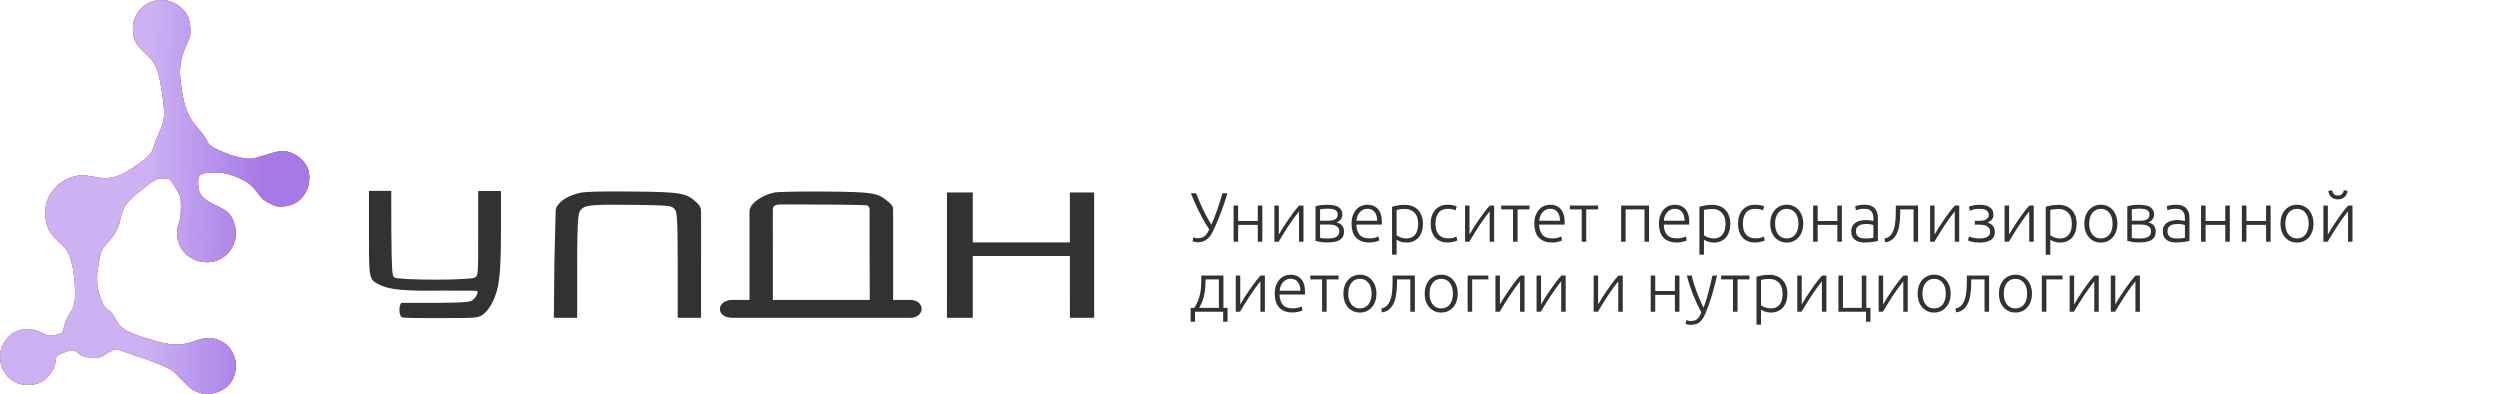
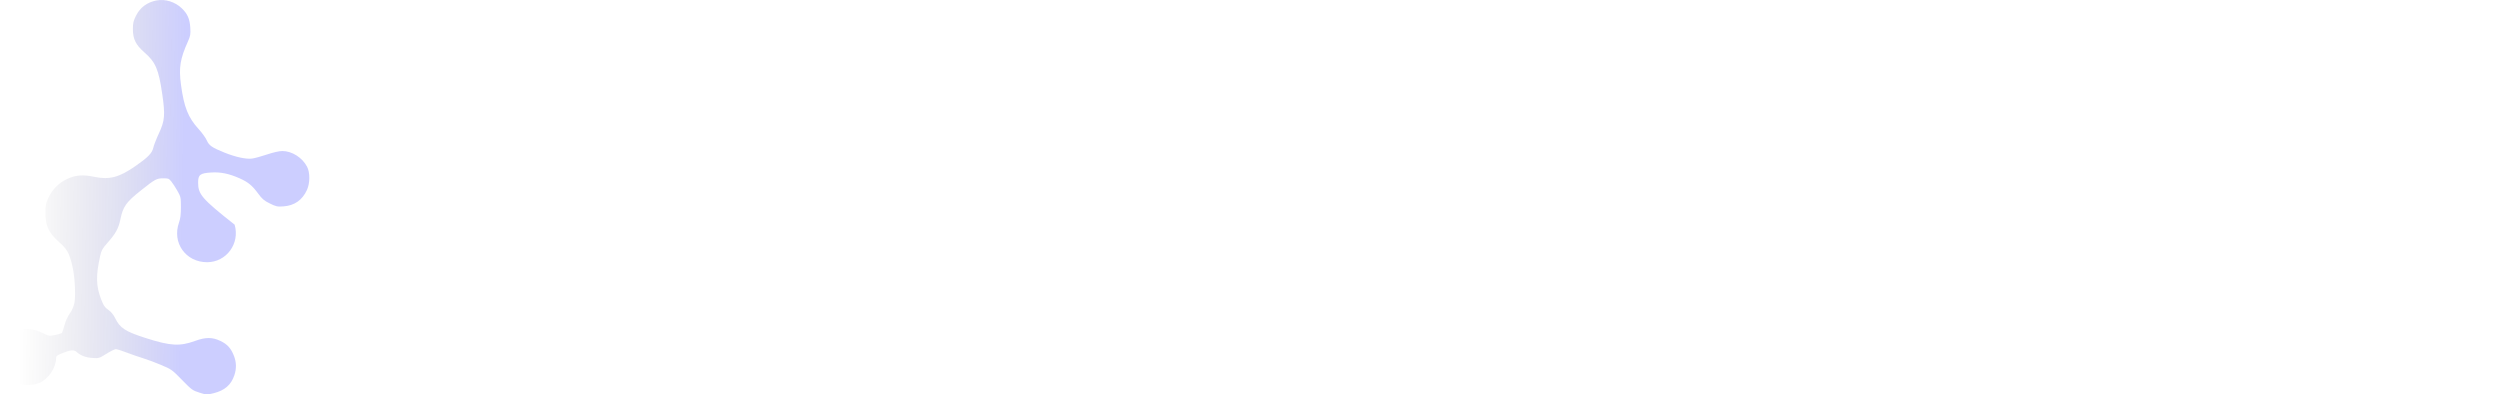
<svg xmlns="http://www.w3.org/2000/svg" width="393" height="62" viewBox="0 0 393 62" fill="none">
-   <path fill-rule="evenodd" clip-rule="evenodd" d="M24.597 0.072C23.123 0.358 22.026 1.175 21.379 2.469C20.969 3.29 20.89 3.634 20.891 4.577C20.893 6.15 21.331 7.036 22.704 8.241C24.466 9.788 24.932 10.874 25.502 14.775C25.985 18.074 25.909 18.969 24.975 20.974C24.572 21.84 24.172 22.87 24.086 23.263C23.91 24.073 23.221 24.771 21.252 26.135C18.703 27.9 17.177 28.292 14.796 27.793C13.029 27.422 11.868 27.515 10.555 28.132C9.248 28.747 8.259 29.734 7.633 31.049C7.197 31.966 7.142 32.243 7.142 33.513C7.142 35.508 7.664 36.615 9.282 38.051C10.56 39.186 10.872 39.743 11.368 41.776C11.755 43.362 11.926 46.391 11.697 47.605C11.586 48.191 11.329 48.783 10.964 49.29C10.623 49.765 10.293 50.503 10.123 51.168C9.969 51.771 9.779 52.31 9.702 52.366C9.625 52.422 9.15 52.555 8.646 52.662C7.751 52.852 7.706 52.845 6.662 52.331C4.123 51.081 1.598 51.841 0.442 54.204C-0.644 56.423 0.346 59.168 2.597 60.181C3.635 60.648 5.292 60.629 6.309 60.139C7.686 59.477 8.803 57.776 8.812 56.327C8.815 55.981 8.953 55.862 9.726 55.544C11.059 54.996 11.619 54.943 12.038 55.325C12.66 55.894 13.475 56.204 14.53 56.273C15.533 56.339 15.601 56.319 16.732 55.614C17.374 55.213 18.038 54.886 18.208 54.886C18.378 54.886 19.14 55.125 19.902 55.417C20.663 55.71 21.811 56.107 22.451 56.3C23.092 56.493 24.379 56.972 25.312 57.365C26.955 58.056 27.059 58.131 28.608 59.72C30.122 61.272 30.269 61.38 31.351 61.721C32.468 62.074 32.519 62.076 33.562 61.818C35.329 61.382 36.329 60.516 36.846 58.972C37.185 57.962 37.168 56.972 36.795 55.991C36.329 54.764 35.749 54.115 34.657 53.598C33.358 52.984 32.339 52.984 30.655 53.598C28.26 54.471 26.766 54.382 22.876 53.132C19.689 52.108 18.863 51.569 18.102 50.014C17.829 49.456 17.459 49.007 17.023 48.706C16.482 48.334 16.278 48.04 15.922 47.121C15.091 44.976 15.049 43.365 15.742 40.252C15.944 39.35 16.105 39.059 16.916 38.147C18.182 36.72 18.629 35.911 18.915 34.523C19.342 32.456 19.795 31.814 22.152 29.936C24.375 28.166 24.622 28.032 25.657 28.031C26.455 28.03 26.568 28.076 26.948 28.552C27.177 28.838 27.606 29.5 27.901 30.022C28.413 30.924 28.439 31.047 28.439 32.559C28.439 33.729 28.357 34.379 28.129 35.022C27.019 38.158 29.203 41.22 32.552 41.22C35.593 41.22 37.749 38.284 36.886 35.319C36.441 33.788 35.865 33.185 34.011 32.31C31.69 31.216 31.151 30.539 31.144 28.71C31.139 27.474 31.457 27.225 33.174 27.118C34.696 27.023 35.989 27.288 37.688 28.042C38.993 28.621 39.66 29.17 40.575 30.418C41.205 31.277 41.52 31.545 42.417 31.987C43.397 32.469 43.598 32.513 44.552 32.444C46.292 32.319 47.525 31.458 48.255 29.858C48.742 28.79 48.749 27.116 48.27 26.203C47.519 24.772 45.892 23.74 44.386 23.74C43.902 23.74 42.961 23.952 41.976 24.284C41.087 24.584 40.035 24.872 39.637 24.925C38.691 25.05 37.039 24.695 35.281 23.985C33.311 23.192 32.867 22.883 32.498 22.049C32.324 21.656 31.762 20.876 31.248 20.315C29.577 18.492 28.926 16.863 28.45 13.321C28.089 10.63 28.312 9.248 29.553 6.498C29.929 5.664 29.974 5.396 29.913 4.353C29.831 2.972 29.484 2.182 28.572 1.302C27.521 0.289 25.964 -0.193 24.597 0.072Z" fill="url(#paint0_linear_102_1376)" />
-   <path fill-rule="evenodd" clip-rule="evenodd" d="M24.597 0.072C23.123 0.358 22.026 1.175 21.379 2.469C20.969 3.29 20.89 3.634 20.891 4.577C20.893 6.15 21.331 7.036 22.704 8.241C24.466 9.788 24.932 10.874 25.502 14.775C25.985 18.074 25.909 18.969 24.975 20.974C24.572 21.84 24.172 22.87 24.086 23.263C23.91 24.073 23.221 24.771 21.252 26.135C18.703 27.9 17.177 28.292 14.796 27.793C13.029 27.422 11.868 27.515 10.555 28.132C9.248 28.747 8.259 29.734 7.633 31.049C7.197 31.966 7.142 32.243 7.142 33.513C7.142 35.508 7.664 36.615 9.282 38.051C10.56 39.186 10.872 39.743 11.368 41.776C11.755 43.362 11.926 46.391 11.697 47.605C11.586 48.191 11.329 48.783 10.964 49.29C10.623 49.765 10.293 50.503 10.123 51.168C9.969 51.771 9.779 52.31 9.702 52.366C9.625 52.422 9.15 52.555 8.646 52.662C7.751 52.852 7.706 52.845 6.662 52.331C4.123 51.081 1.598 51.841 0.442 54.204C-0.644 56.423 0.346 59.168 2.597 60.181C3.635 60.648 5.292 60.629 6.309 60.139C7.686 59.477 8.803 57.776 8.812 56.327C8.815 55.981 8.953 55.862 9.726 55.544C11.059 54.996 11.619 54.943 12.038 55.325C12.66 55.894 13.475 56.204 14.53 56.273C15.533 56.339 15.601 56.319 16.732 55.614C17.374 55.213 18.038 54.886 18.208 54.886C18.378 54.886 19.14 55.125 19.902 55.417C20.663 55.71 21.811 56.107 22.451 56.3C23.092 56.493 24.379 56.972 25.312 57.365C26.955 58.056 27.059 58.131 28.608 59.72C30.122 61.272 30.269 61.38 31.351 61.721C32.468 62.074 32.519 62.076 33.562 61.818C35.329 61.382 36.329 60.516 36.846 58.972C37.185 57.962 37.168 56.972 36.795 55.991C36.329 54.764 35.749 54.115 34.657 53.598C33.358 52.984 32.339 52.984 30.655 53.598C28.26 54.471 26.766 54.382 22.876 53.132C19.689 52.108 18.863 51.569 18.102 50.014C17.829 49.456 17.459 49.007 17.023 48.706C16.482 48.334 16.278 48.04 15.922 47.121C15.091 44.976 15.049 43.365 15.742 40.252C15.944 39.35 16.105 39.059 16.916 38.147C18.182 36.72 18.629 35.911 18.915 34.523C19.342 32.456 19.795 31.814 22.152 29.936C24.375 28.166 24.622 28.032 25.657 28.031C26.455 28.03 26.568 28.076 26.948 28.552C27.177 28.838 27.606 29.5 27.901 30.022C28.413 30.924 28.439 31.047 28.439 32.559C28.439 33.729 28.357 34.379 28.129 35.022C27.019 38.158 29.203 41.22 32.552 41.22C35.593 41.22 37.749 38.284 36.886 35.319C36.441 33.788 35.865 33.185 34.011 32.31C31.69 31.216 31.151 30.539 31.144 28.71C31.139 27.474 31.457 27.225 33.174 27.118C34.696 27.023 35.989 27.288 37.688 28.042C38.993 28.621 39.66 29.17 40.575 30.418C41.205 31.277 41.52 31.545 42.417 31.987C43.397 32.469 43.598 32.513 44.552 32.444C46.292 32.319 47.525 31.458 48.255 29.858C48.742 28.79 48.749 27.116 48.27 26.203C47.519 24.772 45.892 23.74 44.386 23.74C43.902 23.74 42.961 23.952 41.976 24.284C41.087 24.584 40.035 24.872 39.637 24.925C38.691 25.05 37.039 24.695 35.281 23.985C33.311 23.192 32.867 22.883 32.498 22.049C32.324 21.656 31.762 20.876 31.248 20.315C29.577 18.492 28.926 16.863 28.45 13.321C28.089 10.63 28.312 9.248 29.553 6.498C29.929 5.664 29.974 5.396 29.913 4.353C29.831 2.972 29.484 2.182 28.572 1.302C27.521 0.289 25.964 -0.193 24.597 0.072Z" fill="url(#paint1_linear_102_1376)" fill-opacity="0.2" />
-   <path fill-rule="evenodd" clip-rule="evenodd" d="M24.597 0.072C23.123 0.358 22.026 1.175 21.379 2.469C20.969 3.29 20.89 3.634 20.891 4.577C20.893 6.15 21.331 7.036 22.704 8.241C24.466 9.788 24.932 10.874 25.502 14.775C25.985 18.074 25.909 18.969 24.975 20.974C24.572 21.84 24.172 22.87 24.086 23.263C23.91 24.073 23.221 24.771 21.252 26.135C18.703 27.9 17.177 28.292 14.796 27.793C13.029 27.422 11.868 27.515 10.555 28.132C9.248 28.747 8.259 29.734 7.633 31.049C7.197 31.966 7.142 32.243 7.142 33.513C7.142 35.508 7.664 36.615 9.282 38.051C10.56 39.186 10.872 39.743 11.368 41.776C11.755 43.362 11.926 46.391 11.697 47.605C11.586 48.191 11.329 48.783 10.964 49.29C10.623 49.765 10.293 50.503 10.123 51.168C9.969 51.771 9.779 52.31 9.702 52.366C9.625 52.422 9.15 52.555 8.646 52.662C7.751 52.852 7.706 52.845 6.662 52.331C4.123 51.081 1.598 51.841 0.442 54.204C-0.644 56.423 0.346 59.168 2.597 60.181C3.635 60.648 5.292 60.629 6.309 60.139C7.686 59.477 8.803 57.776 8.812 56.327C8.815 55.981 8.953 55.862 9.726 55.544C11.059 54.996 11.619 54.943 12.038 55.325C12.66 55.894 13.475 56.204 14.53 56.273C15.533 56.339 15.601 56.319 16.732 55.614C17.374 55.213 18.038 54.886 18.208 54.886C18.378 54.886 19.14 55.125 19.902 55.417C20.663 55.71 21.811 56.107 22.451 56.3C23.092 56.493 24.379 56.972 25.312 57.365C26.955 58.056 27.059 58.131 28.608 59.72C30.122 61.272 30.269 61.38 31.351 61.721C32.468 62.074 32.519 62.076 33.562 61.818C35.329 61.382 36.329 60.516 36.846 58.972C37.185 57.962 37.168 56.972 36.795 55.991C36.329 54.764 35.749 54.115 34.657 53.598C33.358 52.984 32.339 52.984 30.655 53.598C28.26 54.471 26.766 54.382 22.876 53.132C19.689 52.108 18.863 51.569 18.102 50.014C17.829 49.456 17.459 49.007 17.023 48.706C16.482 48.334 16.278 48.04 15.922 47.121C15.091 44.976 15.049 43.365 15.742 40.252C15.944 39.35 16.105 39.059 16.916 38.147C18.182 36.72 18.629 35.911 18.915 34.523C19.342 32.456 19.795 31.814 22.152 29.936C24.375 28.166 24.622 28.032 25.657 28.031C26.455 28.03 26.568 28.076 26.948 28.552C27.177 28.838 27.606 29.5 27.901 30.022C28.413 30.924 28.439 31.047 28.439 32.559C28.439 33.729 28.357 34.379 28.129 35.022C27.019 38.158 29.203 41.22 32.552 41.22C35.593 41.22 37.749 38.284 36.886 35.319C36.441 33.788 35.865 33.185 34.011 32.31C31.69 31.216 31.151 30.539 31.144 28.71C31.139 27.474 31.457 27.225 33.174 27.118C34.696 27.023 35.989 27.288 37.688 28.042C38.993 28.621 39.66 29.17 40.575 30.418C41.205 31.277 41.52 31.545 42.417 31.987C43.397 32.469 43.598 32.513 44.552 32.444C46.292 32.319 47.525 31.458 48.255 29.858C48.742 28.79 48.749 27.116 48.27 26.203C47.519 24.772 45.892 23.74 44.386 23.74C43.902 23.74 42.961 23.952 41.976 24.284C41.087 24.584 40.035 24.872 39.637 24.925C38.691 25.05 37.039 24.695 35.281 23.985C33.311 23.192 32.867 22.883 32.498 22.049C32.324 21.656 31.762 20.876 31.248 20.315C29.577 18.492 28.926 16.863 28.45 13.321C28.089 10.63 28.312 9.248 29.553 6.498C29.929 5.664 29.974 5.396 29.913 4.353C29.831 2.972 29.484 2.182 28.572 1.302C27.521 0.289 25.964 -0.193 24.597 0.072Z" fill="url(#paint2_linear_102_1376)" fill-opacity="0.2" />
-   <path fill-rule="evenodd" clip-rule="evenodd" d="M24.597 0.072C23.123 0.358 22.026 1.175 21.379 2.469C20.969 3.29 20.89 3.634 20.891 4.577C20.893 6.15 21.331 7.036 22.704 8.241C24.466 9.788 24.932 10.874 25.502 14.775C25.985 18.074 25.909 18.969 24.975 20.974C24.572 21.84 24.172 22.87 24.086 23.263C23.91 24.073 23.221 24.771 21.252 26.135C18.703 27.9 17.177 28.292 14.796 27.793C13.029 27.422 11.868 27.515 10.555 28.132C9.248 28.747 8.259 29.734 7.633 31.049C7.197 31.966 7.142 32.243 7.142 33.513C7.142 35.508 7.664 36.615 9.282 38.051C10.56 39.186 10.872 39.743 11.368 41.776C11.755 43.362 11.926 46.391 11.697 47.605C11.586 48.191 11.329 48.783 10.964 49.29C10.623 49.765 10.293 50.503 10.123 51.168C9.969 51.771 9.779 52.31 9.702 52.366C9.625 52.422 9.15 52.555 8.646 52.662C7.751 52.852 7.706 52.845 6.662 52.331C4.123 51.081 1.598 51.841 0.442 54.204C-0.644 56.423 0.346 59.168 2.597 60.181C3.635 60.648 5.292 60.629 6.309 60.139C7.686 59.477 8.803 57.776 8.812 56.327C8.815 55.981 8.953 55.862 9.726 55.544C11.059 54.996 11.619 54.943 12.038 55.325C12.66 55.894 13.475 56.204 14.53 56.273C15.533 56.339 15.601 56.319 16.732 55.614C17.374 55.213 18.038 54.886 18.208 54.886C18.378 54.886 19.14 55.125 19.902 55.417C20.663 55.71 21.811 56.107 22.451 56.3C23.092 56.493 24.379 56.972 25.312 57.365C26.955 58.056 27.059 58.131 28.608 59.72C30.122 61.272 30.269 61.38 31.351 61.721C32.468 62.074 32.519 62.076 33.562 61.818C35.329 61.382 36.329 60.516 36.846 58.972C37.185 57.962 37.168 56.972 36.795 55.991C36.329 54.764 35.749 54.115 34.657 53.598C33.358 52.984 32.339 52.984 30.655 53.598C28.26 54.471 26.766 54.382 22.876 53.132C19.689 52.108 18.863 51.569 18.102 50.014C17.829 49.456 17.459 49.007 17.023 48.706C16.482 48.334 16.278 48.04 15.922 47.121C15.091 44.976 15.049 43.365 15.742 40.252C15.944 39.35 16.105 39.059 16.916 38.147C18.182 36.72 18.629 35.911 18.915 34.523C19.342 32.456 19.795 31.814 22.152 29.936C24.375 28.166 24.622 28.032 25.657 28.031C26.455 28.03 26.568 28.076 26.948 28.552C27.177 28.838 27.606 29.5 27.901 30.022C28.413 30.924 28.439 31.047 28.439 32.559C28.439 33.729 28.357 34.379 28.129 35.022C27.019 38.158 29.203 41.22 32.552 41.22C35.593 41.22 37.749 38.284 36.886 35.319C36.441 33.788 35.865 33.185 34.011 32.31C31.69 31.216 31.151 30.539 31.144 28.71C31.139 27.474 31.457 27.225 33.174 27.118C34.696 27.023 35.989 27.288 37.688 28.042C38.993 28.621 39.66 29.17 40.575 30.418C41.205 31.277 41.52 31.545 42.417 31.987C43.397 32.469 43.598 32.513 44.552 32.444C46.292 32.319 47.525 31.458 48.255 29.858C48.742 28.79 48.749 27.116 48.27 26.203C47.519 24.772 45.892 23.74 44.386 23.74C43.902 23.74 42.961 23.952 41.976 24.284C41.087 24.584 40.035 24.872 39.637 24.925C38.691 25.05 37.039 24.695 35.281 23.985C33.311 23.192 32.867 22.883 32.498 22.049C32.324 21.656 31.762 20.876 31.248 20.315C29.577 18.492 28.926 16.863 28.45 13.321C28.089 10.63 28.312 9.248 29.553 6.498C29.929 5.664 29.974 5.396 29.913 4.353C29.831 2.972 29.484 2.182 28.572 1.302C27.521 0.289 25.964 -0.193 24.597 0.072Z" fill="url(#paint3_linear_102_1376)" />
-   <path fill-rule="evenodd" clip-rule="evenodd" d="M58 36.617C58 44.002 57.981 43.908 59.665 44.765C61.193 45.542 63.621 45.769 69.473 45.682C75.072 45.74 75.072 45.6 75.072 45.881C75.072 46.35 74.708 46.799 74.434 47.047C73.991 47.447 74.135 47.548 68.723 47.615C65.619 47.615 69.081 47.61 63.089 47.615C62.692 47.943 62.697 49.435 63.079 49.816C63.089 50 64.967 50 69.222 50C74.945 50 75.122 49.986 75.907 49.458C76.37 49.147 76.994 48.362 77.372 47.615C78.484 45.42 78.749 43.239 78.749 36.264V30.021H76.96H75.172V36.672C75.172 43.321 75.171 43.324 74.635 43.629C73.84 44.082 62.525 44.066 61.975 43.612C61.634 43.329 61.577 42.463 61.522 36.714L61.501 30H59.693H58V36.617ZM91.031 30.346C89.523 30.729 88.517 31.336 88.052 31.827C87.587 32.318 87.347 32.666 87.347 33.232C87.347 33.799 87.147 41.337 87.147 41.337L87.064 49.957H88.898H90.733V41.665C90.733 33.761 90.935 33.328 91.372 32.892C92.046 32.22 93.264 32.119 99.652 32.204C104.919 32.274 105.454 32.319 105.913 32.733C106.405 33.178 106.535 33.353 106.535 41.595V49.957H108.228H110.203V41.322C110.203 41.322 110.23 33.935 110.203 33.232C110.176 32.53 109.989 32.369 109.78 32.108C109.641 31.936 109.498 31.827 109.498 31.827C107.9 30.324 107.095 30.178 99.26 30.107C94.155 30.06 91.896 30.126 91.031 30.346ZM121.76 30.259C120.366 30.547 118.984 31.3 118.25 32.169C118.25 32.169 117.822 32.67 117.822 33.232C117.822 33.795 117.822 40.07 117.822 40.07V47.146H116.693C114.674 47.146 117.681 47.146 115.141 47.146C112.601 47.146 112.414 49.957 115.141 49.957H140.255C140.255 49.957 140.678 49.957 143.077 49.957C145.475 49.957 145.475 47.146 143.077 47.146C140.678 47.146 142.512 47.146 142.23 47.146H140.396V39.697C140.396 39.697 140.396 33.373 140.396 32.811C140.396 32.249 139.585 31.668 139.585 31.668C137.918 30.281 137.251 30.177 129.667 30.113C125.863 30.081 122.305 30.147 121.76 30.259ZM148.866 40.248L148.861 49.957H150.837H152.921V45.243V40.248H160.552H168.184V45.243L168.191 49.957H170.025H172V40.248V30.259H170.092H168.184V34.183V38.108H160.552H152.921V34.183V30.259H150.893H148.866V40.248ZM135.881 32.249C136.587 32.249 136.703 32.53 136.703 33.092V40.155L136.728 47.146H130.943C127.698 47.146 124.335 47.146 123.305 47.146H121.495V40.07L121.49 33.092C121.49 33.092 121.406 32.438 121.913 32.249C122.421 32.059 123.989 32.162 129.138 32.162C133.761 32.161 135.176 32.249 135.881 32.249Z" fill="#323232" />
-   <path d="M190.421 35.327C190.575 34.982 190.733 34.608 190.894 34.205C191.055 33.794 191.213 33.373 191.367 32.94C191.521 32.5 191.664 32.064 191.796 31.631C191.935 31.191 192.056 30.773 192.159 30.377H192.951C192.804 30.883 192.654 31.363 192.5 31.818C192.353 32.265 192.199 32.702 192.038 33.127C191.884 33.545 191.723 33.959 191.554 34.37C191.385 34.773 191.209 35.18 191.026 35.591C190.909 35.855 190.78 36.134 190.641 36.427C190.502 36.72 190.329 36.992 190.124 37.241C189.919 37.483 189.666 37.685 189.365 37.846C189.072 38 188.709 38.077 188.276 38.077C188.085 38.077 187.917 38.055 187.77 38.011C187.631 37.974 187.528 37.938 187.462 37.901L187.605 37.285C187.656 37.314 187.741 37.351 187.858 37.395C187.975 37.432 188.129 37.45 188.32 37.45C188.569 37.45 188.786 37.413 188.969 37.34C189.16 37.259 189.321 37.157 189.453 37.032C189.592 36.907 189.713 36.761 189.816 36.592C189.919 36.423 190.01 36.247 190.091 36.064C189.754 35.551 189.438 35.034 189.145 34.513C188.859 33.992 188.595 33.486 188.353 32.995C188.118 32.504 187.902 32.038 187.704 31.598C187.513 31.151 187.345 30.744 187.198 30.377H188.034C188.283 31.052 188.606 31.822 189.002 32.687C189.405 33.552 189.878 34.432 190.421 35.327ZM198.44 38H197.725V35.349H194.634V38H193.919V32.313H194.634V34.744H197.725V32.313H198.44V38ZM204.204 33.226C203.984 33.49 203.727 33.824 203.434 34.227C203.148 34.63 202.854 35.056 202.554 35.503C202.26 35.95 201.978 36.394 201.707 36.834C201.435 37.274 201.201 37.663 201.003 38H200.332V32.313H201.036V36.867C201.212 36.552 201.428 36.189 201.685 35.778C201.949 35.36 202.227 34.942 202.521 34.524C202.814 34.099 203.107 33.692 203.401 33.303C203.701 32.914 203.98 32.584 204.237 32.313H204.908V38H204.204V33.226ZM208.636 32.192C208.856 32.192 209.101 32.207 209.373 32.236C209.651 32.258 209.912 32.32 210.154 32.423C210.396 32.518 210.597 32.672 210.759 32.885C210.927 33.09 211.012 33.373 211.012 33.732C211.012 34.011 210.931 34.26 210.77 34.48C210.608 34.693 210.388 34.85 210.11 34.953C210.52 35.063 210.817 35.239 211.001 35.481C211.184 35.723 211.276 36.02 211.276 36.372C211.276 36.753 211.199 37.061 211.045 37.296C210.891 37.523 210.685 37.699 210.429 37.824C210.179 37.941 209.893 38.018 209.571 38.055C209.255 38.092 208.933 38.11 208.603 38.11C208.207 38.11 207.858 38.084 207.558 38.033C207.264 37.982 207.011 37.927 206.799 37.868V32.434C206.982 32.375 207.224 32.32 207.525 32.269C207.825 32.218 208.196 32.192 208.636 32.192ZM207.514 34.7H208.812C209.252 34.7 209.607 34.627 209.879 34.48C210.15 34.333 210.286 34.088 210.286 33.743C210.286 33.523 210.238 33.351 210.143 33.226C210.047 33.101 209.923 33.01 209.769 32.951C209.615 32.885 209.439 32.845 209.241 32.83C209.043 32.808 208.845 32.797 208.647 32.797C208.405 32.797 208.174 32.812 207.954 32.841C207.734 32.863 207.587 32.885 207.514 32.907V34.7ZM207.514 35.294V37.384C207.55 37.399 207.609 37.413 207.69 37.428C207.778 37.435 207.873 37.446 207.976 37.461C208.086 37.468 208.199 37.476 208.317 37.483C208.441 37.49 208.559 37.494 208.669 37.494C208.918 37.494 209.156 37.479 209.384 37.45C209.611 37.421 209.809 37.366 209.978 37.285C210.146 37.197 210.282 37.083 210.385 36.944C210.487 36.797 210.539 36.607 210.539 36.372C210.539 36.167 210.495 35.994 210.407 35.855C210.326 35.716 210.209 35.606 210.055 35.525C209.908 35.444 209.732 35.386 209.527 35.349C209.329 35.312 209.112 35.294 208.878 35.294H207.514ZM212.462 35.151C212.462 34.652 212.532 34.22 212.671 33.853C212.818 33.479 213.005 33.167 213.232 32.918C213.467 32.669 213.731 32.485 214.024 32.368C214.325 32.243 214.633 32.181 214.948 32.181C215.645 32.181 216.199 32.408 216.609 32.863C217.027 33.318 217.236 34.018 217.236 34.964C217.236 35.023 217.233 35.081 217.225 35.14C217.225 35.199 217.222 35.254 217.214 35.305H213.221C213.243 36.002 213.416 36.537 213.738 36.911C214.061 37.285 214.574 37.472 215.278 37.472C215.667 37.472 215.975 37.435 216.202 37.362C216.43 37.289 216.595 37.226 216.697 37.175L216.829 37.791C216.727 37.85 216.532 37.919 216.246 38C215.968 38.081 215.638 38.121 215.256 38.121C214.758 38.121 214.332 38.048 213.98 37.901C213.628 37.754 213.339 37.549 213.111 37.285C212.884 37.021 212.719 36.709 212.616 36.35C212.514 35.983 212.462 35.584 212.462 35.151ZM216.499 34.7C216.485 34.106 216.345 33.644 216.081 33.314C215.817 32.984 215.443 32.819 214.959 32.819C214.703 32.819 214.472 32.87 214.266 32.973C214.068 33.076 213.892 33.215 213.738 33.391C213.592 33.56 213.474 33.758 213.386 33.985C213.306 34.212 213.258 34.451 213.243 34.7H216.499ZM219.545 36.977C219.611 37.028 219.691 37.083 219.787 37.142C219.889 37.201 220.007 37.256 220.139 37.307C220.271 37.358 220.414 37.402 220.568 37.439C220.722 37.468 220.883 37.483 221.052 37.483C221.404 37.483 221.697 37.424 221.932 37.307C222.174 37.182 222.368 37.017 222.515 36.812C222.661 36.599 222.768 36.354 222.834 36.075C222.9 35.789 222.933 35.488 222.933 35.173C222.933 34.425 222.746 33.853 222.372 33.457C221.998 33.054 221.503 32.852 220.887 32.852C220.535 32.852 220.249 32.87 220.029 32.907C219.816 32.936 219.655 32.969 219.545 33.006V36.977ZM219.545 40.035H218.83V32.511C219.042 32.438 219.314 32.368 219.644 32.302C219.974 32.236 220.392 32.203 220.898 32.203C221.316 32.203 221.693 32.273 222.031 32.412C222.375 32.544 222.669 32.738 222.911 32.995C223.16 33.252 223.351 33.563 223.483 33.93C223.622 34.297 223.692 34.711 223.692 35.173C223.692 35.606 223.633 36.005 223.516 36.372C223.406 36.731 223.241 37.043 223.021 37.307C222.801 37.564 222.529 37.765 222.207 37.912C221.891 38.059 221.528 38.132 221.118 38.132C220.744 38.132 220.417 38.081 220.139 37.978C219.867 37.868 219.669 37.765 219.545 37.67V40.035ZM227.597 38.121C227.157 38.121 226.768 38.051 226.431 37.912C226.094 37.773 225.811 37.575 225.584 37.318C225.364 37.054 225.195 36.742 225.078 36.383C224.961 36.016 224.902 35.613 224.902 35.173C224.902 34.726 224.961 34.319 225.078 33.952C225.203 33.585 225.379 33.27 225.606 33.006C225.833 32.742 226.108 32.54 226.431 32.401C226.754 32.254 227.117 32.181 227.52 32.181C227.828 32.181 228.114 32.207 228.378 32.258C228.649 32.309 228.858 32.375 229.005 32.456L228.818 33.072C228.671 32.999 228.506 32.94 228.323 32.896C228.14 32.852 227.894 32.83 227.586 32.83C226.955 32.83 226.475 33.035 226.145 33.446C225.822 33.849 225.661 34.425 225.661 35.173C225.661 35.51 225.698 35.822 225.771 36.108C225.844 36.387 225.962 36.629 226.123 36.834C226.292 37.032 226.504 37.19 226.761 37.307C227.025 37.417 227.344 37.472 227.718 37.472C228.026 37.472 228.283 37.439 228.488 37.373C228.701 37.3 228.855 37.237 228.95 37.186L229.104 37.802C228.972 37.875 228.763 37.945 228.477 38.011C228.198 38.084 227.905 38.121 227.597 38.121ZM234.174 33.226C233.954 33.49 233.698 33.824 233.404 34.227C233.118 34.63 232.825 35.056 232.524 35.503C232.231 35.95 231.949 36.394 231.677 36.834C231.406 37.274 231.171 37.663 230.973 38H230.302V32.313H231.006V36.867C231.182 36.552 231.399 36.189 231.655 35.778C231.919 35.36 232.198 34.942 232.491 34.524C232.785 34.099 233.078 33.692 233.371 33.303C233.672 32.914 233.951 32.584 234.207 32.313H234.878V38H234.174V33.226ZM240.432 32.313V32.918H238.562V38H237.847V32.918H235.988V32.313H240.432ZM241.198 35.151C241.198 34.652 241.267 34.22 241.407 33.853C241.553 33.479 241.74 33.167 241.968 32.918C242.202 32.669 242.466 32.485 242.76 32.368C243.06 32.243 243.368 32.181 243.684 32.181C244.38 32.181 244.934 32.408 245.345 32.863C245.763 33.318 245.972 34.018 245.972 34.964C245.972 35.023 245.968 35.081 245.961 35.14C245.961 35.199 245.957 35.254 245.95 35.305H241.957C241.979 36.002 242.151 36.537 242.474 36.911C242.796 37.285 243.31 37.472 244.014 37.472C244.402 37.472 244.71 37.435 244.938 37.362C245.165 37.289 245.33 37.226 245.433 37.175L245.565 37.791C245.462 37.85 245.268 37.919 244.982 38C244.703 38.081 244.373 38.121 243.992 38.121C243.493 38.121 243.068 38.048 242.716 37.901C242.364 37.754 242.074 37.549 241.847 37.285C241.619 37.021 241.454 36.709 241.352 36.35C241.249 35.983 241.198 35.584 241.198 35.151ZM245.235 34.7C245.22 34.106 245.081 33.644 244.817 33.314C244.553 32.984 244.179 32.819 243.695 32.819C243.438 32.819 243.207 32.87 243.002 32.973C242.804 33.076 242.628 33.215 242.474 33.391C242.327 33.56 242.21 33.758 242.122 33.985C242.041 34.212 241.993 34.451 241.979 34.7H245.235ZM251.228 32.313V32.918H249.358V38H248.643V32.918H246.784V32.313H251.228ZM259.227 38H258.512V32.918H255.553V38H254.838V32.313H259.227V38ZM260.781 35.151C260.781 34.652 260.85 34.22 260.99 33.853C261.136 33.479 261.323 33.167 261.551 32.918C261.785 32.669 262.049 32.485 262.343 32.368C262.643 32.243 262.951 32.181 263.267 32.181C263.963 32.181 264.517 32.408 264.928 32.863C265.346 33.318 265.555 34.018 265.555 34.964C265.555 35.023 265.551 35.081 265.544 35.14C265.544 35.199 265.54 35.254 265.533 35.305H261.54C261.562 36.002 261.734 36.537 262.057 36.911C262.379 37.285 262.893 37.472 263.597 37.472C263.985 37.472 264.293 37.435 264.521 37.362C264.748 37.289 264.913 37.226 265.016 37.175L265.148 37.791C265.045 37.85 264.851 37.919 264.565 38C264.286 38.081 263.956 38.121 263.575 38.121C263.076 38.121 262.651 38.048 262.299 37.901C261.947 37.754 261.657 37.549 261.43 37.285C261.202 37.021 261.037 36.709 260.935 36.35C260.832 35.983 260.781 35.584 260.781 35.151ZM264.818 34.7C264.803 34.106 264.664 33.644 264.4 33.314C264.136 32.984 263.762 32.819 263.278 32.819C263.021 32.819 262.79 32.87 262.585 32.973C262.387 33.076 262.211 33.215 262.057 33.391C261.91 33.56 261.793 33.758 261.705 33.985C261.624 34.212 261.576 34.451 261.562 34.7H264.818ZM267.863 36.977C267.929 37.028 268.01 37.083 268.105 37.142C268.208 37.201 268.325 37.256 268.457 37.307C268.589 37.358 268.732 37.402 268.886 37.439C269.04 37.468 269.201 37.483 269.37 37.483C269.722 37.483 270.015 37.424 270.25 37.307C270.492 37.182 270.686 37.017 270.833 36.812C270.98 36.599 271.086 36.354 271.152 36.075C271.218 35.789 271.251 35.488 271.251 35.173C271.251 34.425 271.064 33.853 270.69 33.457C270.316 33.054 269.821 32.852 269.205 32.852C268.853 32.852 268.567 32.87 268.347 32.907C268.134 32.936 267.973 32.969 267.863 33.006V36.977ZM267.863 40.035H267.148V32.511C267.361 32.438 267.632 32.368 267.962 32.302C268.292 32.236 268.71 32.203 269.216 32.203C269.634 32.203 270.012 32.273 270.349 32.412C270.694 32.544 270.987 32.738 271.229 32.995C271.478 33.252 271.669 33.563 271.801 33.93C271.94 34.297 272.01 34.711 272.01 35.173C272.01 35.606 271.951 36.005 271.834 36.372C271.724 36.731 271.559 37.043 271.339 37.307C271.119 37.564 270.848 37.765 270.525 37.912C270.21 38.059 269.847 38.132 269.436 38.132C269.062 38.132 268.736 38.081 268.457 37.978C268.186 37.868 267.988 37.765 267.863 37.67V40.035ZM275.915 38.121C275.475 38.121 275.087 38.051 274.749 37.912C274.412 37.773 274.13 37.575 273.902 37.318C273.682 37.054 273.514 36.742 273.396 36.383C273.279 36.016 273.22 35.613 273.22 35.173C273.22 34.726 273.279 34.319 273.396 33.952C273.521 33.585 273.697 33.27 273.924 33.006C274.152 32.742 274.427 32.54 274.749 32.401C275.072 32.254 275.435 32.181 275.838 32.181C276.146 32.181 276.432 32.207 276.696 32.258C276.968 32.309 277.177 32.375 277.323 32.456L277.136 33.072C276.99 32.999 276.825 32.94 276.641 32.896C276.458 32.852 276.212 32.83 275.904 32.83C275.274 32.83 274.793 33.035 274.463 33.446C274.141 33.849 273.979 34.425 273.979 35.173C273.979 35.51 274.016 35.822 274.089 36.108C274.163 36.387 274.28 36.629 274.441 36.834C274.61 37.032 274.823 37.19 275.079 37.307C275.343 37.417 275.662 37.472 276.036 37.472C276.344 37.472 276.601 37.439 276.806 37.373C277.019 37.3 277.173 37.237 277.268 37.186L277.422 37.802C277.29 37.875 277.081 37.945 276.795 38.011C276.517 38.084 276.223 38.121 275.915 38.121ZM283.472 35.162C283.472 35.609 283.406 36.016 283.274 36.383C283.149 36.75 282.969 37.061 282.735 37.318C282.507 37.575 282.236 37.776 281.921 37.923C281.605 38.062 281.257 38.132 280.876 38.132C280.494 38.132 280.146 38.062 279.831 37.923C279.515 37.776 279.24 37.575 279.006 37.318C278.778 37.061 278.599 36.75 278.467 36.383C278.342 36.016 278.28 35.609 278.28 35.162C278.28 34.715 278.342 34.308 278.467 33.941C278.599 33.574 278.778 33.263 279.006 33.006C279.24 32.742 279.515 32.54 279.831 32.401C280.146 32.254 280.494 32.181 280.876 32.181C281.257 32.181 281.605 32.254 281.921 32.401C282.236 32.54 282.507 32.742 282.735 33.006C282.969 33.263 283.149 33.574 283.274 33.941C283.406 34.308 283.472 34.715 283.472 35.162ZM282.713 35.162C282.713 34.451 282.548 33.886 282.218 33.468C281.888 33.043 281.44 32.83 280.876 32.83C280.311 32.83 279.864 33.043 279.534 33.468C279.204 33.886 279.039 34.451 279.039 35.162C279.039 35.873 279.204 36.438 279.534 36.856C279.864 37.274 280.311 37.483 280.876 37.483C281.44 37.483 281.888 37.274 282.218 36.856C282.548 36.438 282.713 35.873 282.713 35.162ZM289.544 38H288.829V35.349H285.738V38H285.023V32.313H285.738V34.744H288.829V32.313H289.544V38ZM293.229 37.483C293.508 37.483 293.75 37.476 293.955 37.461C294.168 37.439 294.348 37.413 294.494 37.384V35.382C294.414 35.345 294.285 35.309 294.109 35.272C293.933 35.228 293.691 35.206 293.383 35.206C293.207 35.206 293.024 35.221 292.833 35.25C292.643 35.272 292.467 35.327 292.305 35.415C292.144 35.496 292.012 35.609 291.909 35.756C291.807 35.903 291.755 36.097 291.755 36.339C291.755 36.552 291.788 36.731 291.854 36.878C291.928 37.025 292.027 37.142 292.151 37.23C292.283 37.318 292.437 37.384 292.613 37.428C292.797 37.465 293.002 37.483 293.229 37.483ZM293.163 32.181C293.537 32.181 293.853 32.236 294.109 32.346C294.373 32.449 294.586 32.595 294.747 32.786C294.909 32.969 295.026 33.189 295.099 33.446C295.173 33.703 295.209 33.981 295.209 34.282V37.868C295.136 37.89 295.03 37.916 294.89 37.945C294.751 37.967 294.59 37.993 294.406 38.022C294.223 38.051 294.018 38.073 293.79 38.088C293.57 38.11 293.343 38.121 293.108 38.121C292.808 38.121 292.529 38.088 292.272 38.022C292.023 37.956 291.803 37.853 291.612 37.714C291.429 37.567 291.282 37.384 291.172 37.164C291.07 36.937 291.018 36.662 291.018 36.339C291.018 36.031 291.077 35.767 291.194 35.547C291.312 35.327 291.477 35.147 291.689 35.008C291.902 34.861 292.155 34.755 292.448 34.689C292.742 34.623 293.061 34.59 293.405 34.59C293.508 34.59 293.614 34.597 293.724 34.612C293.842 34.619 293.952 34.634 294.054 34.656C294.164 34.671 294.256 34.689 294.329 34.711C294.41 34.726 294.465 34.74 294.494 34.755V34.403C294.494 34.205 294.48 34.014 294.45 33.831C294.421 33.64 294.355 33.472 294.252 33.325C294.157 33.171 294.018 33.05 293.834 32.962C293.658 32.867 293.424 32.819 293.13 32.819C292.712 32.819 292.401 32.848 292.195 32.907C291.99 32.966 291.84 33.013 291.744 33.05L291.645 32.423C291.77 32.364 291.961 32.309 292.217 32.258C292.481 32.207 292.797 32.181 293.163 32.181ZM298.716 32.918V33.149C298.716 33.369 298.712 33.611 298.705 33.875C298.698 34.132 298.683 34.396 298.661 34.667C298.639 34.938 298.602 35.21 298.551 35.481C298.507 35.745 298.448 35.994 298.375 36.229C298.294 36.471 298.192 36.702 298.067 36.922C297.95 37.135 297.807 37.325 297.638 37.494C297.477 37.655 297.286 37.791 297.066 37.901C296.853 38.004 296.611 38.07 296.34 38.099L296.241 37.505C296.608 37.424 296.901 37.274 297.121 37.054C297.348 36.834 297.535 36.522 297.682 36.119C297.829 35.716 297.92 35.254 297.957 34.733C298.001 34.205 298.023 33.629 298.023 33.006V32.313H301.521V38H300.806V32.918H298.716ZM307.286 33.226C307.066 33.49 306.809 33.824 306.516 34.227C306.23 34.63 305.936 35.056 305.636 35.503C305.342 35.95 305.06 36.394 304.789 36.834C304.517 37.274 304.283 37.663 304.085 38H303.414V32.313H304.118V36.867C304.294 36.552 304.51 36.189 304.767 35.778C305.031 35.36 305.309 34.942 305.603 34.524C305.896 34.099 306.189 33.692 306.483 33.303C306.783 32.914 307.062 32.584 307.319 32.313H307.99V38H307.286V33.226ZM311.201 37.483C311.714 37.483 312.117 37.399 312.411 37.23C312.704 37.054 312.851 36.794 312.851 36.449C312.851 36.2 312.796 36.002 312.686 35.855C312.576 35.708 312.436 35.595 312.268 35.514C312.106 35.433 311.93 35.382 311.74 35.36C311.556 35.331 311.388 35.316 311.234 35.316H310.442V34.711H311.179C311.311 34.711 311.461 34.7 311.63 34.678C311.806 34.656 311.967 34.612 312.114 34.546C312.26 34.48 312.385 34.388 312.488 34.271C312.59 34.146 312.642 33.985 312.642 33.787C312.642 33.596 312.598 33.439 312.51 33.314C312.429 33.189 312.319 33.09 312.18 33.017C312.04 32.944 311.879 32.892 311.696 32.863C311.52 32.834 311.34 32.819 311.157 32.819C310.739 32.819 310.409 32.863 310.167 32.951C309.925 33.032 309.76 33.094 309.672 33.138L309.507 32.5C309.609 32.449 309.804 32.386 310.09 32.313C310.376 32.232 310.731 32.192 311.157 32.192C311.883 32.192 312.433 32.324 312.807 32.588C313.181 32.852 313.368 33.244 313.368 33.765C313.368 34.088 313.272 34.352 313.082 34.557C312.891 34.755 312.667 34.894 312.411 34.975C312.77 35.078 313.056 35.25 313.269 35.492C313.481 35.734 313.588 36.053 313.588 36.449C313.588 37.014 313.386 37.435 312.983 37.714C312.579 37.993 311.989 38.132 311.212 38.132C310.691 38.132 310.273 38.088 309.958 38C309.642 37.912 309.441 37.846 309.353 37.802L309.54 37.153C309.562 37.168 309.609 37.193 309.683 37.23C309.763 37.259 309.873 37.296 310.013 37.34C310.152 37.377 310.321 37.41 310.519 37.439C310.717 37.468 310.944 37.483 311.201 37.483ZM318.995 33.226C318.775 33.49 318.518 33.824 318.225 34.227C317.939 34.63 317.645 35.056 317.345 35.503C317.051 35.95 316.769 36.394 316.498 36.834C316.226 37.274 315.992 37.663 315.794 38H315.123V32.313H315.827V36.867C316.003 36.552 316.219 36.189 316.476 35.778C316.74 35.36 317.018 34.942 317.312 34.524C317.605 34.099 317.898 33.692 318.192 33.303C318.492 32.914 318.771 32.584 319.028 32.313H319.699V38H318.995V33.226ZM322.305 36.977C322.371 37.028 322.451 37.083 322.547 37.142C322.649 37.201 322.767 37.256 322.899 37.307C323.031 37.358 323.174 37.402 323.328 37.439C323.482 37.468 323.643 37.483 323.812 37.483C324.164 37.483 324.457 37.424 324.692 37.307C324.934 37.182 325.128 37.017 325.275 36.812C325.421 36.599 325.528 36.354 325.594 36.075C325.66 35.789 325.693 35.488 325.693 35.173C325.693 34.425 325.506 33.853 325.132 33.457C324.758 33.054 324.263 32.852 323.647 32.852C323.295 32.852 323.009 32.87 322.789 32.907C322.576 32.936 322.415 32.969 322.305 33.006V36.977ZM322.305 40.035H321.59V32.511C321.802 32.438 322.074 32.368 322.404 32.302C322.734 32.236 323.152 32.203 323.658 32.203C324.076 32.203 324.453 32.273 324.791 32.412C325.135 32.544 325.429 32.738 325.671 32.995C325.92 33.252 326.111 33.563 326.243 33.93C326.382 34.297 326.452 34.711 326.452 35.173C326.452 35.606 326.393 36.005 326.276 36.372C326.166 36.731 326.001 37.043 325.781 37.307C325.561 37.564 325.289 37.765 324.967 37.912C324.651 38.059 324.288 38.132 323.878 38.132C323.504 38.132 323.177 38.081 322.899 37.978C322.627 37.868 322.429 37.765 322.305 37.67V40.035ZM332.854 35.162C332.854 35.609 332.788 36.016 332.656 36.383C332.531 36.75 332.351 37.061 332.117 37.318C331.889 37.575 331.618 37.776 331.303 37.923C330.987 38.062 330.639 38.132 330.258 38.132C329.876 38.132 329.528 38.062 329.213 37.923C328.897 37.776 328.622 37.575 328.388 37.318C328.16 37.061 327.981 36.75 327.849 36.383C327.724 36.016 327.662 35.609 327.662 35.162C327.662 34.715 327.724 34.308 327.849 33.941C327.981 33.574 328.16 33.263 328.388 33.006C328.622 32.742 328.897 32.54 329.213 32.401C329.528 32.254 329.876 32.181 330.258 32.181C330.639 32.181 330.987 32.254 331.303 32.401C331.618 32.54 331.889 32.742 332.117 33.006C332.351 33.263 332.531 33.574 332.656 33.941C332.788 34.308 332.854 34.715 332.854 35.162ZM332.095 35.162C332.095 34.451 331.93 33.886 331.6 33.468C331.27 33.043 330.822 32.83 330.258 32.83C329.693 32.83 329.246 33.043 328.916 33.468C328.586 33.886 328.421 34.451 328.421 35.162C328.421 35.873 328.586 36.438 328.916 36.856C329.246 37.274 329.693 37.483 330.258 37.483C330.822 37.483 331.27 37.274 331.6 36.856C331.93 36.438 332.095 35.873 332.095 35.162ZM336.242 32.192C336.462 32.192 336.708 32.207 336.979 32.236C337.258 32.258 337.518 32.32 337.76 32.423C338.002 32.518 338.204 32.672 338.365 32.885C338.534 33.09 338.618 33.373 338.618 33.732C338.618 34.011 338.537 34.26 338.376 34.48C338.215 34.693 337.995 34.85 337.716 34.953C338.127 35.063 338.424 35.239 338.607 35.481C338.79 35.723 338.882 36.02 338.882 36.372C338.882 36.753 338.805 37.061 338.651 37.296C338.497 37.523 338.292 37.699 338.035 37.824C337.786 37.941 337.5 38.018 337.177 38.055C336.862 38.092 336.539 38.11 336.209 38.11C335.813 38.11 335.465 38.084 335.164 38.033C334.871 37.982 334.618 37.927 334.405 37.868V32.434C334.588 32.375 334.83 32.32 335.131 32.269C335.432 32.218 335.802 32.192 336.242 32.192ZM335.12 34.7H336.418C336.858 34.7 337.214 34.627 337.485 34.48C337.756 34.333 337.892 34.088 337.892 33.743C337.892 33.523 337.844 33.351 337.749 33.226C337.654 33.101 337.529 33.01 337.375 32.951C337.221 32.885 337.045 32.845 336.847 32.83C336.649 32.808 336.451 32.797 336.253 32.797C336.011 32.797 335.78 32.812 335.56 32.841C335.34 32.863 335.193 32.885 335.12 32.907V34.7ZM335.12 35.294V37.384C335.157 37.399 335.215 37.413 335.296 37.428C335.384 37.435 335.479 37.446 335.582 37.461C335.692 37.468 335.806 37.476 335.923 37.483C336.048 37.49 336.165 37.494 336.275 37.494C336.524 37.494 336.763 37.479 336.99 37.45C337.217 37.421 337.415 37.366 337.584 37.285C337.753 37.197 337.888 37.083 337.991 36.944C338.094 36.797 338.145 36.607 338.145 36.372C338.145 36.167 338.101 35.994 338.013 35.855C337.932 35.716 337.815 35.606 337.661 35.525C337.514 35.444 337.338 35.386 337.133 35.349C336.935 35.312 336.719 35.294 336.484 35.294H335.12ZM342.203 37.483C342.482 37.483 342.724 37.476 342.929 37.461C343.142 37.439 343.321 37.413 343.468 37.384V35.382C343.387 35.345 343.259 35.309 343.083 35.272C342.907 35.228 342.665 35.206 342.357 35.206C342.181 35.206 341.998 35.221 341.807 35.25C341.616 35.272 341.44 35.327 341.279 35.415C341.118 35.496 340.986 35.609 340.883 35.756C340.78 35.903 340.729 36.097 340.729 36.339C340.729 36.552 340.762 36.731 340.828 36.878C340.901 37.025 341 37.142 341.125 37.23C341.257 37.318 341.411 37.384 341.587 37.428C341.77 37.465 341.976 37.483 342.203 37.483ZM342.137 32.181C342.511 32.181 342.826 32.236 343.083 32.346C343.347 32.449 343.56 32.595 343.721 32.786C343.882 32.969 344 33.189 344.073 33.446C344.146 33.703 344.183 33.981 344.183 34.282V37.868C344.11 37.89 344.003 37.916 343.864 37.945C343.725 37.967 343.563 37.993 343.38 38.022C343.197 38.051 342.991 38.073 342.764 38.088C342.544 38.11 342.317 38.121 342.082 38.121C341.781 38.121 341.503 38.088 341.246 38.022C340.997 37.956 340.777 37.853 340.586 37.714C340.403 37.567 340.256 37.384 340.146 37.164C340.043 36.937 339.992 36.662 339.992 36.339C339.992 36.031 340.051 35.767 340.168 35.547C340.285 35.327 340.45 35.147 340.663 35.008C340.876 34.861 341.129 34.755 341.422 34.689C341.715 34.623 342.034 34.59 342.379 34.59C342.482 34.59 342.588 34.597 342.698 34.612C342.815 34.619 342.925 34.634 343.028 34.656C343.138 34.671 343.23 34.689 343.303 34.711C343.384 34.726 343.439 34.74 343.468 34.755V34.403C343.468 34.205 343.453 34.014 343.424 33.831C343.395 33.64 343.329 33.472 343.226 33.325C343.131 33.171 342.991 33.05 342.808 32.962C342.632 32.867 342.397 32.819 342.104 32.819C341.686 32.819 341.374 32.848 341.169 32.907C340.964 32.966 340.813 33.013 340.718 33.05L340.619 32.423C340.744 32.364 340.934 32.309 341.191 32.258C341.455 32.207 341.77 32.181 342.137 32.181ZM350.528 38H349.813V35.349H346.722V38H346.007V32.313H346.722V34.744H349.813V32.313H350.528V38ZM356.941 38H356.226V35.349H353.135V38H352.42V32.313H353.135V34.744H356.226V32.313H356.941V38ZM363.684 35.162C363.684 35.609 363.618 36.016 363.486 36.383C363.361 36.75 363.181 37.061 362.947 37.318C362.719 37.575 362.448 37.776 362.133 37.923C361.817 38.062 361.469 38.132 361.088 38.132C360.706 38.132 360.358 38.062 360.043 37.923C359.727 37.776 359.452 37.575 359.218 37.318C358.99 37.061 358.811 36.75 358.679 36.383C358.554 36.016 358.492 35.609 358.492 35.162C358.492 34.715 358.554 34.308 358.679 33.941C358.811 33.574 358.99 33.263 359.218 33.006C359.452 32.742 359.727 32.54 360.043 32.401C360.358 32.254 360.706 32.181 361.088 32.181C361.469 32.181 361.817 32.254 362.133 32.401C362.448 32.54 362.719 32.742 362.947 33.006C363.181 33.263 363.361 33.574 363.486 33.941C363.618 34.308 363.684 34.715 363.684 35.162ZM362.925 35.162C362.925 34.451 362.76 33.886 362.43 33.468C362.1 33.043 361.652 32.83 361.088 32.83C360.523 32.83 360.076 33.043 359.746 33.468C359.416 33.886 359.251 34.451 359.251 35.162C359.251 35.873 359.416 36.438 359.746 36.856C360.076 37.274 360.523 37.483 361.088 37.483C361.652 37.483 362.1 37.274 362.43 36.856C362.76 36.438 362.925 35.873 362.925 35.162ZM369.107 33.226C368.887 33.49 368.63 33.824 368.337 34.227C368.051 34.63 367.758 35.056 367.457 35.503C367.164 35.95 366.881 36.394 366.61 36.834C366.339 37.274 366.104 37.663 365.906 38H365.235V32.313H365.939V36.867C366.115 36.552 366.331 36.189 366.588 35.778C366.852 35.36 367.131 34.942 367.424 34.524C367.717 34.099 368.011 33.692 368.304 33.303C368.605 32.914 368.883 32.584 369.14 32.313H369.811V38H369.107V33.226ZM367.523 31.345C367.112 31.345 366.775 31.231 366.511 31.004C366.247 30.777 366.078 30.454 366.005 30.036L366.588 29.882C366.632 30.131 366.727 30.337 366.874 30.498C367.028 30.652 367.244 30.729 367.523 30.729C367.802 30.729 368.014 30.652 368.161 30.498C368.315 30.337 368.414 30.131 368.458 29.882L369.041 30.036C368.968 30.454 368.799 30.777 368.535 31.004C368.271 31.231 367.934 31.345 367.523 31.345ZM192.324 48.395H192.973V50.573H192.28V49H187.858V50.573H187.165V48.395H187.748C187.99 48.014 188.181 47.647 188.32 47.295C188.467 46.943 188.577 46.584 188.65 46.217C188.731 45.85 188.782 45.465 188.804 45.062C188.833 44.651 188.848 44.204 188.848 43.72V43.313H192.324V48.395ZM189.519 43.918C189.519 44.314 189.504 44.703 189.475 45.084C189.453 45.465 189.405 45.843 189.332 46.217C189.259 46.591 189.156 46.961 189.024 47.328C188.892 47.687 188.72 48.043 188.507 48.395H191.609V43.918H189.519ZM198.134 44.226C197.914 44.49 197.658 44.824 197.364 45.227C197.078 45.63 196.785 46.056 196.484 46.503C196.191 46.95 195.909 47.394 195.637 47.834C195.366 48.274 195.131 48.663 194.933 49H194.262V43.313H194.966V47.867C195.142 47.552 195.359 47.189 195.615 46.778C195.879 46.36 196.158 45.942 196.451 45.524C196.745 45.099 197.038 44.692 197.331 44.303C197.632 43.914 197.911 43.584 198.167 43.313H198.838V49H198.134V44.226ZM200.388 46.151C200.388 45.652 200.458 45.22 200.597 44.853C200.744 44.479 200.931 44.167 201.158 43.918C201.393 43.669 201.657 43.485 201.95 43.368C202.251 43.243 202.559 43.181 202.874 43.181C203.571 43.181 204.125 43.408 204.535 43.863C204.953 44.318 205.162 45.018 205.162 45.964C205.162 46.023 205.159 46.081 205.151 46.14C205.151 46.199 205.148 46.254 205.14 46.305H201.147C201.169 47.002 201.342 47.537 201.664 47.911C201.987 48.285 202.5 48.472 203.204 48.472C203.593 48.472 203.901 48.435 204.128 48.362C204.356 48.289 204.521 48.226 204.623 48.175L204.755 48.791C204.653 48.85 204.458 48.919 204.172 49C203.894 49.081 203.564 49.121 203.182 49.121C202.684 49.121 202.258 49.048 201.906 48.901C201.554 48.754 201.265 48.549 201.037 48.285C200.81 48.021 200.645 47.709 200.542 47.35C200.44 46.983 200.388 46.584 200.388 46.151ZM204.425 45.7C204.411 45.106 204.271 44.644 204.007 44.314C203.743 43.984 203.369 43.819 202.885 43.819C202.629 43.819 202.398 43.87 202.192 43.973C201.994 44.076 201.818 44.215 201.664 44.391C201.518 44.56 201.4 44.758 201.312 44.985C201.232 45.212 201.184 45.451 201.169 45.7H204.425ZM210.419 43.313V43.918H208.549V49H207.834V43.918H205.975V43.313H210.419ZM216.376 46.162C216.376 46.609 216.31 47.016 216.178 47.383C216.053 47.75 215.874 48.061 215.639 48.318C215.412 48.575 215.14 48.776 214.825 48.923C214.51 49.062 214.161 49.132 213.78 49.132C213.399 49.132 213.05 49.062 212.735 48.923C212.42 48.776 212.145 48.575 211.91 48.318C211.683 48.061 211.503 47.75 211.371 47.383C211.246 47.016 211.184 46.609 211.184 46.162C211.184 45.715 211.246 45.308 211.371 44.941C211.503 44.574 211.683 44.263 211.91 44.006C212.145 43.742 212.42 43.54 212.735 43.401C213.05 43.254 213.399 43.181 213.78 43.181C214.161 43.181 214.51 43.254 214.825 43.401C215.14 43.54 215.412 43.742 215.639 44.006C215.874 44.263 216.053 44.574 216.178 44.941C216.31 45.308 216.376 45.715 216.376 46.162ZM215.617 46.162C215.617 45.451 215.452 44.886 215.122 44.468C214.792 44.043 214.345 43.83 213.78 43.83C213.215 43.83 212.768 44.043 212.438 44.468C212.108 44.886 211.943 45.451 211.943 46.162C211.943 46.873 212.108 47.438 212.438 47.856C212.768 48.274 213.215 48.483 213.78 48.483C214.345 48.483 214.792 48.274 215.122 47.856C215.452 47.438 215.617 46.873 215.617 46.162ZM219.61 43.918V44.149C219.61 44.369 219.607 44.611 219.599 44.875C219.592 45.132 219.577 45.396 219.555 45.667C219.533 45.938 219.497 46.21 219.445 46.481C219.401 46.745 219.343 46.994 219.269 47.229C219.189 47.471 219.086 47.702 218.961 47.922C218.844 48.135 218.701 48.325 218.532 48.494C218.371 48.655 218.18 48.791 217.96 48.901C217.748 49.004 217.506 49.07 217.234 49.099L217.135 48.505C217.502 48.424 217.795 48.274 218.015 48.054C218.243 47.834 218.43 47.522 218.576 47.119C218.723 46.716 218.815 46.254 218.851 45.733C218.895 45.205 218.917 44.629 218.917 44.006V43.313H222.415V49H221.7V43.918H219.61ZM229.159 46.162C229.159 46.609 229.093 47.016 228.961 47.383C228.837 47.75 228.657 48.061 228.422 48.318C228.195 48.575 227.924 48.776 227.608 48.923C227.293 49.062 226.945 49.132 226.563 49.132C226.182 49.132 225.834 49.062 225.518 48.923C225.203 48.776 224.928 48.575 224.693 48.318C224.466 48.061 224.286 47.75 224.154 47.383C224.03 47.016 223.967 46.609 223.967 46.162C223.967 45.715 224.03 45.308 224.154 44.941C224.286 44.574 224.466 44.263 224.693 44.006C224.928 43.742 225.203 43.54 225.518 43.401C225.834 43.254 226.182 43.181 226.563 43.181C226.945 43.181 227.293 43.254 227.608 43.401C227.924 43.54 228.195 43.742 228.422 44.006C228.657 44.263 228.837 44.574 228.961 44.941C229.093 45.308 229.159 45.715 229.159 46.162ZM228.4 46.162C228.4 45.451 228.235 44.886 227.905 44.468C227.575 44.043 227.128 43.83 226.563 43.83C225.999 43.83 225.551 44.043 225.221 44.468C224.891 44.886 224.726 45.451 224.726 46.162C224.726 46.873 224.891 47.438 225.221 47.856C225.551 48.274 225.999 48.483 226.563 48.483C227.128 48.483 227.575 48.274 227.905 47.856C228.235 47.438 228.4 46.873 228.4 46.162ZM233.967 43.918H231.426V49H230.711V43.313H233.967V43.918ZM238.955 44.226C238.735 44.49 238.478 44.824 238.185 45.227C237.899 45.63 237.605 46.056 237.305 46.503C237.011 46.95 236.729 47.394 236.458 47.834C236.186 48.274 235.952 48.663 235.754 49H235.083V43.313H235.787V47.867C235.963 47.552 236.179 47.189 236.436 46.778C236.7 46.36 236.978 45.942 237.272 45.524C237.565 45.099 237.858 44.692 238.152 44.303C238.452 43.914 238.731 43.584 238.988 43.313H239.659V49H238.955V44.226ZM245.422 44.226C245.202 44.49 244.945 44.824 244.652 45.227C244.366 45.63 244.072 46.056 243.772 46.503C243.478 46.95 243.196 47.394 242.925 47.834C242.653 48.274 242.419 48.663 242.221 49H241.55V43.313H242.254V47.867C242.43 47.552 242.646 47.189 242.903 46.778C243.167 46.36 243.445 45.942 243.739 45.524C244.032 45.099 244.325 44.692 244.619 44.303C244.919 43.914 245.198 43.584 245.455 43.313H246.126V49H245.422V44.226ZM254.391 44.226C254.171 44.49 253.915 44.824 253.621 45.227C253.335 45.63 253.042 46.056 252.741 46.503C252.448 46.95 252.166 47.394 251.894 47.834C251.623 48.274 251.388 48.663 251.19 49H250.519V43.313H251.223V47.867C251.399 47.552 251.616 47.189 251.872 46.778C252.136 46.36 252.415 45.942 252.708 45.524C253.002 45.099 253.295 44.692 253.588 44.303C253.889 43.914 254.168 43.584 254.424 43.313H255.095V49H254.391V44.226ZM264.01 49H263.295V46.349H260.204V49H259.489V43.313H260.204V45.744H263.295V43.313H264.01V49ZM267.453 49.121C267.211 48.674 266.976 48.208 266.749 47.724C266.529 47.24 266.32 46.752 266.122 46.261C265.931 45.762 265.755 45.267 265.594 44.776C265.433 44.277 265.293 43.79 265.176 43.313H265.935C266.016 43.665 266.118 44.046 266.243 44.457C266.368 44.86 266.507 45.278 266.661 45.711C266.822 46.144 266.998 46.587 267.189 47.042C267.38 47.497 267.585 47.944 267.805 48.384C267.966 47.929 268.109 47.5 268.234 47.097C268.359 46.694 268.472 46.294 268.575 45.898C268.685 45.495 268.788 45.084 268.883 44.666C268.986 44.248 269.092 43.797 269.202 43.313H269.917C269.682 44.376 269.415 45.41 269.114 46.415C268.813 47.42 268.487 48.34 268.135 49.176C267.996 49.506 267.853 49.788 267.706 50.023C267.559 50.265 267.394 50.463 267.211 50.617C267.035 50.771 266.826 50.885 266.584 50.958C266.349 51.031 266.071 51.068 265.748 51.068C265.565 51.068 265.396 51.046 265.242 51.002C265.095 50.958 265.004 50.925 264.967 50.903L265.11 50.309C265.139 50.331 265.22 50.36 265.352 50.397C265.491 50.441 265.634 50.463 265.781 50.463C265.986 50.463 266.17 50.441 266.331 50.397C266.5 50.353 266.65 50.276 266.782 50.166C266.914 50.063 267.031 49.928 267.134 49.759C267.244 49.59 267.35 49.378 267.453 49.121ZM275.011 43.313V43.918H273.141V49H272.426V43.918H270.567V43.313H275.011ZM276.833 47.977C276.899 48.028 276.98 48.083 277.075 48.142C277.178 48.201 277.295 48.256 277.427 48.307C277.559 48.358 277.702 48.402 277.856 48.439C278.01 48.468 278.171 48.483 278.34 48.483C278.692 48.483 278.985 48.424 279.22 48.307C279.462 48.182 279.656 48.017 279.803 47.812C279.95 47.599 280.056 47.354 280.122 47.075C280.188 46.789 280.221 46.488 280.221 46.173C280.221 45.425 280.034 44.853 279.66 44.457C279.286 44.054 278.791 43.852 278.175 43.852C277.823 43.852 277.537 43.87 277.317 43.907C277.104 43.936 276.943 43.969 276.833 44.006V47.977ZM276.833 51.035H276.118V43.511C276.331 43.438 276.602 43.368 276.932 43.302C277.262 43.236 277.68 43.203 278.186 43.203C278.604 43.203 278.982 43.273 279.319 43.412C279.664 43.544 279.957 43.738 280.199 43.995C280.448 44.252 280.639 44.563 280.771 44.93C280.91 45.297 280.98 45.711 280.98 46.173C280.98 46.606 280.921 47.005 280.804 47.372C280.694 47.731 280.529 48.043 280.309 48.307C280.089 48.564 279.818 48.765 279.495 48.912C279.18 49.059 278.817 49.132 278.406 49.132C278.032 49.132 277.706 49.081 277.427 48.978C277.156 48.868 276.958 48.765 276.833 48.67V51.035ZM286.403 44.226C286.183 44.49 285.926 44.824 285.633 45.227C285.347 45.63 285.054 46.056 284.753 46.503C284.46 46.95 284.177 47.394 283.906 47.834C283.635 48.274 283.4 48.663 283.202 49H282.531V43.313H283.235V47.867C283.411 47.552 283.627 47.189 283.884 46.778C284.148 46.36 284.427 45.942 284.72 45.524C285.013 45.099 285.307 44.692 285.6 44.303C285.901 43.914 286.179 43.584 286.436 43.313H287.107V49H286.403V44.226ZM293.387 43.313V48.395H294.036V50.573H293.343V49H288.998V43.313H289.713V48.395H292.672V43.313H293.387ZM299.197 44.226C298.977 44.49 298.72 44.824 298.427 45.227C298.141 45.63 297.848 46.056 297.547 46.503C297.254 46.95 296.971 47.394 296.7 47.834C296.429 48.274 296.194 48.663 295.996 49H295.325V43.313H296.029V47.867C296.205 47.552 296.421 47.189 296.678 46.778C296.942 46.36 297.221 45.942 297.514 45.524C297.807 45.099 298.101 44.692 298.394 44.303C298.695 43.914 298.973 43.584 299.23 43.313H299.901V49H299.197V44.226ZM306.643 46.162C306.643 46.609 306.577 47.016 306.445 47.383C306.32 47.75 306.14 48.061 305.906 48.318C305.678 48.575 305.407 48.776 305.092 48.923C304.776 49.062 304.428 49.132 304.047 49.132C303.665 49.132 303.317 49.062 303.002 48.923C302.686 48.776 302.411 48.575 302.177 48.318C301.949 48.061 301.77 47.75 301.638 47.383C301.513 47.016 301.451 46.609 301.451 46.162C301.451 45.715 301.513 45.308 301.638 44.941C301.77 44.574 301.949 44.263 302.177 44.006C302.411 43.742 302.686 43.54 303.002 43.401C303.317 43.254 303.665 43.181 304.047 43.181C304.428 43.181 304.776 43.254 305.092 43.401C305.407 43.54 305.678 43.742 305.906 44.006C306.14 44.263 306.32 44.574 306.445 44.941C306.577 45.308 306.643 45.715 306.643 46.162ZM305.884 46.162C305.884 45.451 305.719 44.886 305.389 44.468C305.059 44.043 304.611 43.83 304.047 43.83C303.482 43.83 303.035 44.043 302.705 44.468C302.375 44.886 302.21 45.451 302.21 46.162C302.21 46.873 302.375 47.438 302.705 47.856C303.035 48.274 303.482 48.483 304.047 48.483C304.611 48.483 305.059 48.274 305.389 47.856C305.719 47.438 305.884 46.873 305.884 46.162ZM309.877 43.918V44.149C309.877 44.369 309.873 44.611 309.866 44.875C309.859 45.132 309.844 45.396 309.822 45.667C309.8 45.938 309.763 46.21 309.712 46.481C309.668 46.745 309.609 46.994 309.536 47.229C309.455 47.471 309.353 47.702 309.228 47.922C309.111 48.135 308.968 48.325 308.799 48.494C308.638 48.655 308.447 48.791 308.227 48.901C308.014 49.004 307.772 49.07 307.501 49.099L307.402 48.505C307.769 48.424 308.062 48.274 308.282 48.054C308.509 47.834 308.696 47.522 308.843 47.119C308.99 46.716 309.081 46.254 309.118 45.733C309.162 45.205 309.184 44.629 309.184 44.006V43.313H312.682V49H311.967V43.918H309.877ZM319.426 46.162C319.426 46.609 319.36 47.016 319.228 47.383C319.103 47.75 318.924 48.061 318.689 48.318C318.462 48.575 318.19 48.776 317.875 48.923C317.56 49.062 317.211 49.132 316.83 49.132C316.449 49.132 316.1 49.062 315.785 48.923C315.47 48.776 315.195 48.575 314.96 48.318C314.733 48.061 314.553 47.75 314.421 47.383C314.296 47.016 314.234 46.609 314.234 46.162C314.234 45.715 314.296 45.308 314.421 44.941C314.553 44.574 314.733 44.263 314.96 44.006C315.195 43.742 315.47 43.54 315.785 43.401C316.1 43.254 316.449 43.181 316.83 43.181C317.211 43.181 317.56 43.254 317.875 43.401C318.19 43.54 318.462 43.742 318.689 44.006C318.924 44.263 319.103 44.574 319.228 44.941C319.36 45.308 319.426 45.715 319.426 46.162ZM318.667 46.162C318.667 45.451 318.502 44.886 318.172 44.468C317.842 44.043 317.395 43.83 316.83 43.83C316.265 43.83 315.818 44.043 315.488 44.468C315.158 44.886 314.993 45.451 314.993 46.162C314.993 46.873 315.158 47.438 315.488 47.856C315.818 48.274 316.265 48.483 316.83 48.483C317.395 48.483 317.842 48.274 318.172 47.856C318.502 47.438 318.667 46.873 318.667 46.162ZM324.233 43.918H321.692V49H320.977V43.313H324.233V43.918ZM329.221 44.226C329.001 44.49 328.745 44.824 328.451 45.227C328.165 45.63 327.872 46.056 327.571 46.503C327.278 46.95 326.996 47.394 326.724 47.834C326.453 48.274 326.218 48.663 326.02 49H325.349V43.313H326.053V47.867C326.229 47.552 326.446 47.189 326.702 46.778C326.966 46.36 327.245 45.942 327.538 45.524C327.832 45.099 328.125 44.692 328.418 44.303C328.719 43.914 328.998 43.584 329.254 43.313H329.925V49H329.221V44.226ZM335.688 44.226C335.468 44.49 335.211 44.824 334.918 45.227C334.632 45.63 334.339 46.056 334.038 46.503C333.745 46.95 333.462 47.394 333.191 47.834C332.92 48.274 332.685 48.663 332.487 49H331.816V43.313H332.52V47.867C332.696 47.552 332.912 47.189 333.169 46.778C333.433 46.36 333.712 45.942 334.005 45.524C334.298 45.099 334.592 44.692 334.885 44.303C335.186 43.914 335.464 43.584 335.721 43.313H336.392V49H335.688V44.226Z" fill="#323232" />
+   <path fill-rule="evenodd" clip-rule="evenodd" d="M24.597 0.072C23.123 0.358 22.026 1.175 21.379 2.469C20.969 3.29 20.89 3.634 20.891 4.577C20.893 6.15 21.331 7.036 22.704 8.241C24.466 9.788 24.932 10.874 25.502 14.775C25.985 18.074 25.909 18.969 24.975 20.974C24.572 21.84 24.172 22.87 24.086 23.263C23.91 24.073 23.221 24.771 21.252 26.135C18.703 27.9 17.177 28.292 14.796 27.793C13.029 27.422 11.868 27.515 10.555 28.132C9.248 28.747 8.259 29.734 7.633 31.049C7.197 31.966 7.142 32.243 7.142 33.513C7.142 35.508 7.664 36.615 9.282 38.051C10.56 39.186 10.872 39.743 11.368 41.776C11.755 43.362 11.926 46.391 11.697 47.605C11.586 48.191 11.329 48.783 10.964 49.29C10.623 49.765 10.293 50.503 10.123 51.168C9.969 51.771 9.779 52.31 9.702 52.366C9.625 52.422 9.15 52.555 8.646 52.662C7.751 52.852 7.706 52.845 6.662 52.331C4.123 51.081 1.598 51.841 0.442 54.204C-0.644 56.423 0.346 59.168 2.597 60.181C3.635 60.648 5.292 60.629 6.309 60.139C7.686 59.477 8.803 57.776 8.812 56.327C8.815 55.981 8.953 55.862 9.726 55.544C11.059 54.996 11.619 54.943 12.038 55.325C12.66 55.894 13.475 56.204 14.53 56.273C15.533 56.339 15.601 56.319 16.732 55.614C17.374 55.213 18.038 54.886 18.208 54.886C18.378 54.886 19.14 55.125 19.902 55.417C20.663 55.71 21.811 56.107 22.451 56.3C23.092 56.493 24.379 56.972 25.312 57.365C26.955 58.056 27.059 58.131 28.608 59.72C30.122 61.272 30.269 61.38 31.351 61.721C32.468 62.074 32.519 62.076 33.562 61.818C35.329 61.382 36.329 60.516 36.846 58.972C37.185 57.962 37.168 56.972 36.795 55.991C36.329 54.764 35.749 54.115 34.657 53.598C33.358 52.984 32.339 52.984 30.655 53.598C28.26 54.471 26.766 54.382 22.876 53.132C19.689 52.108 18.863 51.569 18.102 50.014C17.829 49.456 17.459 49.007 17.023 48.706C16.482 48.334 16.278 48.04 15.922 47.121C15.091 44.976 15.049 43.365 15.742 40.252C15.944 39.35 16.105 39.059 16.916 38.147C18.182 36.72 18.629 35.911 18.915 34.523C19.342 32.456 19.795 31.814 22.152 29.936C24.375 28.166 24.622 28.032 25.657 28.031C26.455 28.03 26.568 28.076 26.948 28.552C27.177 28.838 27.606 29.5 27.901 30.022C28.413 30.924 28.439 31.047 28.439 32.559C28.439 33.729 28.357 34.379 28.129 35.022C27.019 38.158 29.203 41.22 32.552 41.22C35.593 41.22 37.749 38.284 36.886 35.319C31.69 31.216 31.151 30.539 31.144 28.71C31.139 27.474 31.457 27.225 33.174 27.118C34.696 27.023 35.989 27.288 37.688 28.042C38.993 28.621 39.66 29.17 40.575 30.418C41.205 31.277 41.52 31.545 42.417 31.987C43.397 32.469 43.598 32.513 44.552 32.444C46.292 32.319 47.525 31.458 48.255 29.858C48.742 28.79 48.749 27.116 48.27 26.203C47.519 24.772 45.892 23.74 44.386 23.74C43.902 23.74 42.961 23.952 41.976 24.284C41.087 24.584 40.035 24.872 39.637 24.925C38.691 25.05 37.039 24.695 35.281 23.985C33.311 23.192 32.867 22.883 32.498 22.049C32.324 21.656 31.762 20.876 31.248 20.315C29.577 18.492 28.926 16.863 28.45 13.321C28.089 10.63 28.312 9.248 29.553 6.498C29.929 5.664 29.974 5.396 29.913 4.353C29.831 2.972 29.484 2.182 28.572 1.302C27.521 0.289 25.964 -0.193 24.597 0.072Z" fill="url(#paint2_linear_102_1376)" fill-opacity="0.2" />
  <defs>
    <linearGradient id="paint0_linear_102_1376" x1="4.403" y1="57.151" x2="11.054" y2="59.404" gradientUnits="userSpaceOnUse">
      <stop stop-color="#FF0000" />
      <stop offset="1" stop-color="#FB0D14" />
    </linearGradient>
    <linearGradient id="paint1_linear_102_1376" x1="26.051" y1="61.401" x2="31.906" y2="61.01" gradientUnits="userSpaceOnUse">
      <stop stop-color="#C54497" />
      <stop offset="0" stop-color="#9D497F" />
    </linearGradient>
    <linearGradient id="paint2_linear_102_1376" x1="28.393" y1="60.034" x2="2.83" y2="59.644" gradientUnits="userSpaceOnUse">
      <stop stop-color="#0009FF" />
      <stop offset="1" stop-opacity="0" />
    </linearGradient>
    <linearGradient id="paint3_linear_102_1376" x1="40.882" y1="60.62" x2="22.441" y2="60.229" gradientUnits="userSpaceOnUse">
      <stop stop-color="#A579E6" />
      <stop offset="1" stop-color="#CCB2F2" />
    </linearGradient>
  </defs>
</svg>